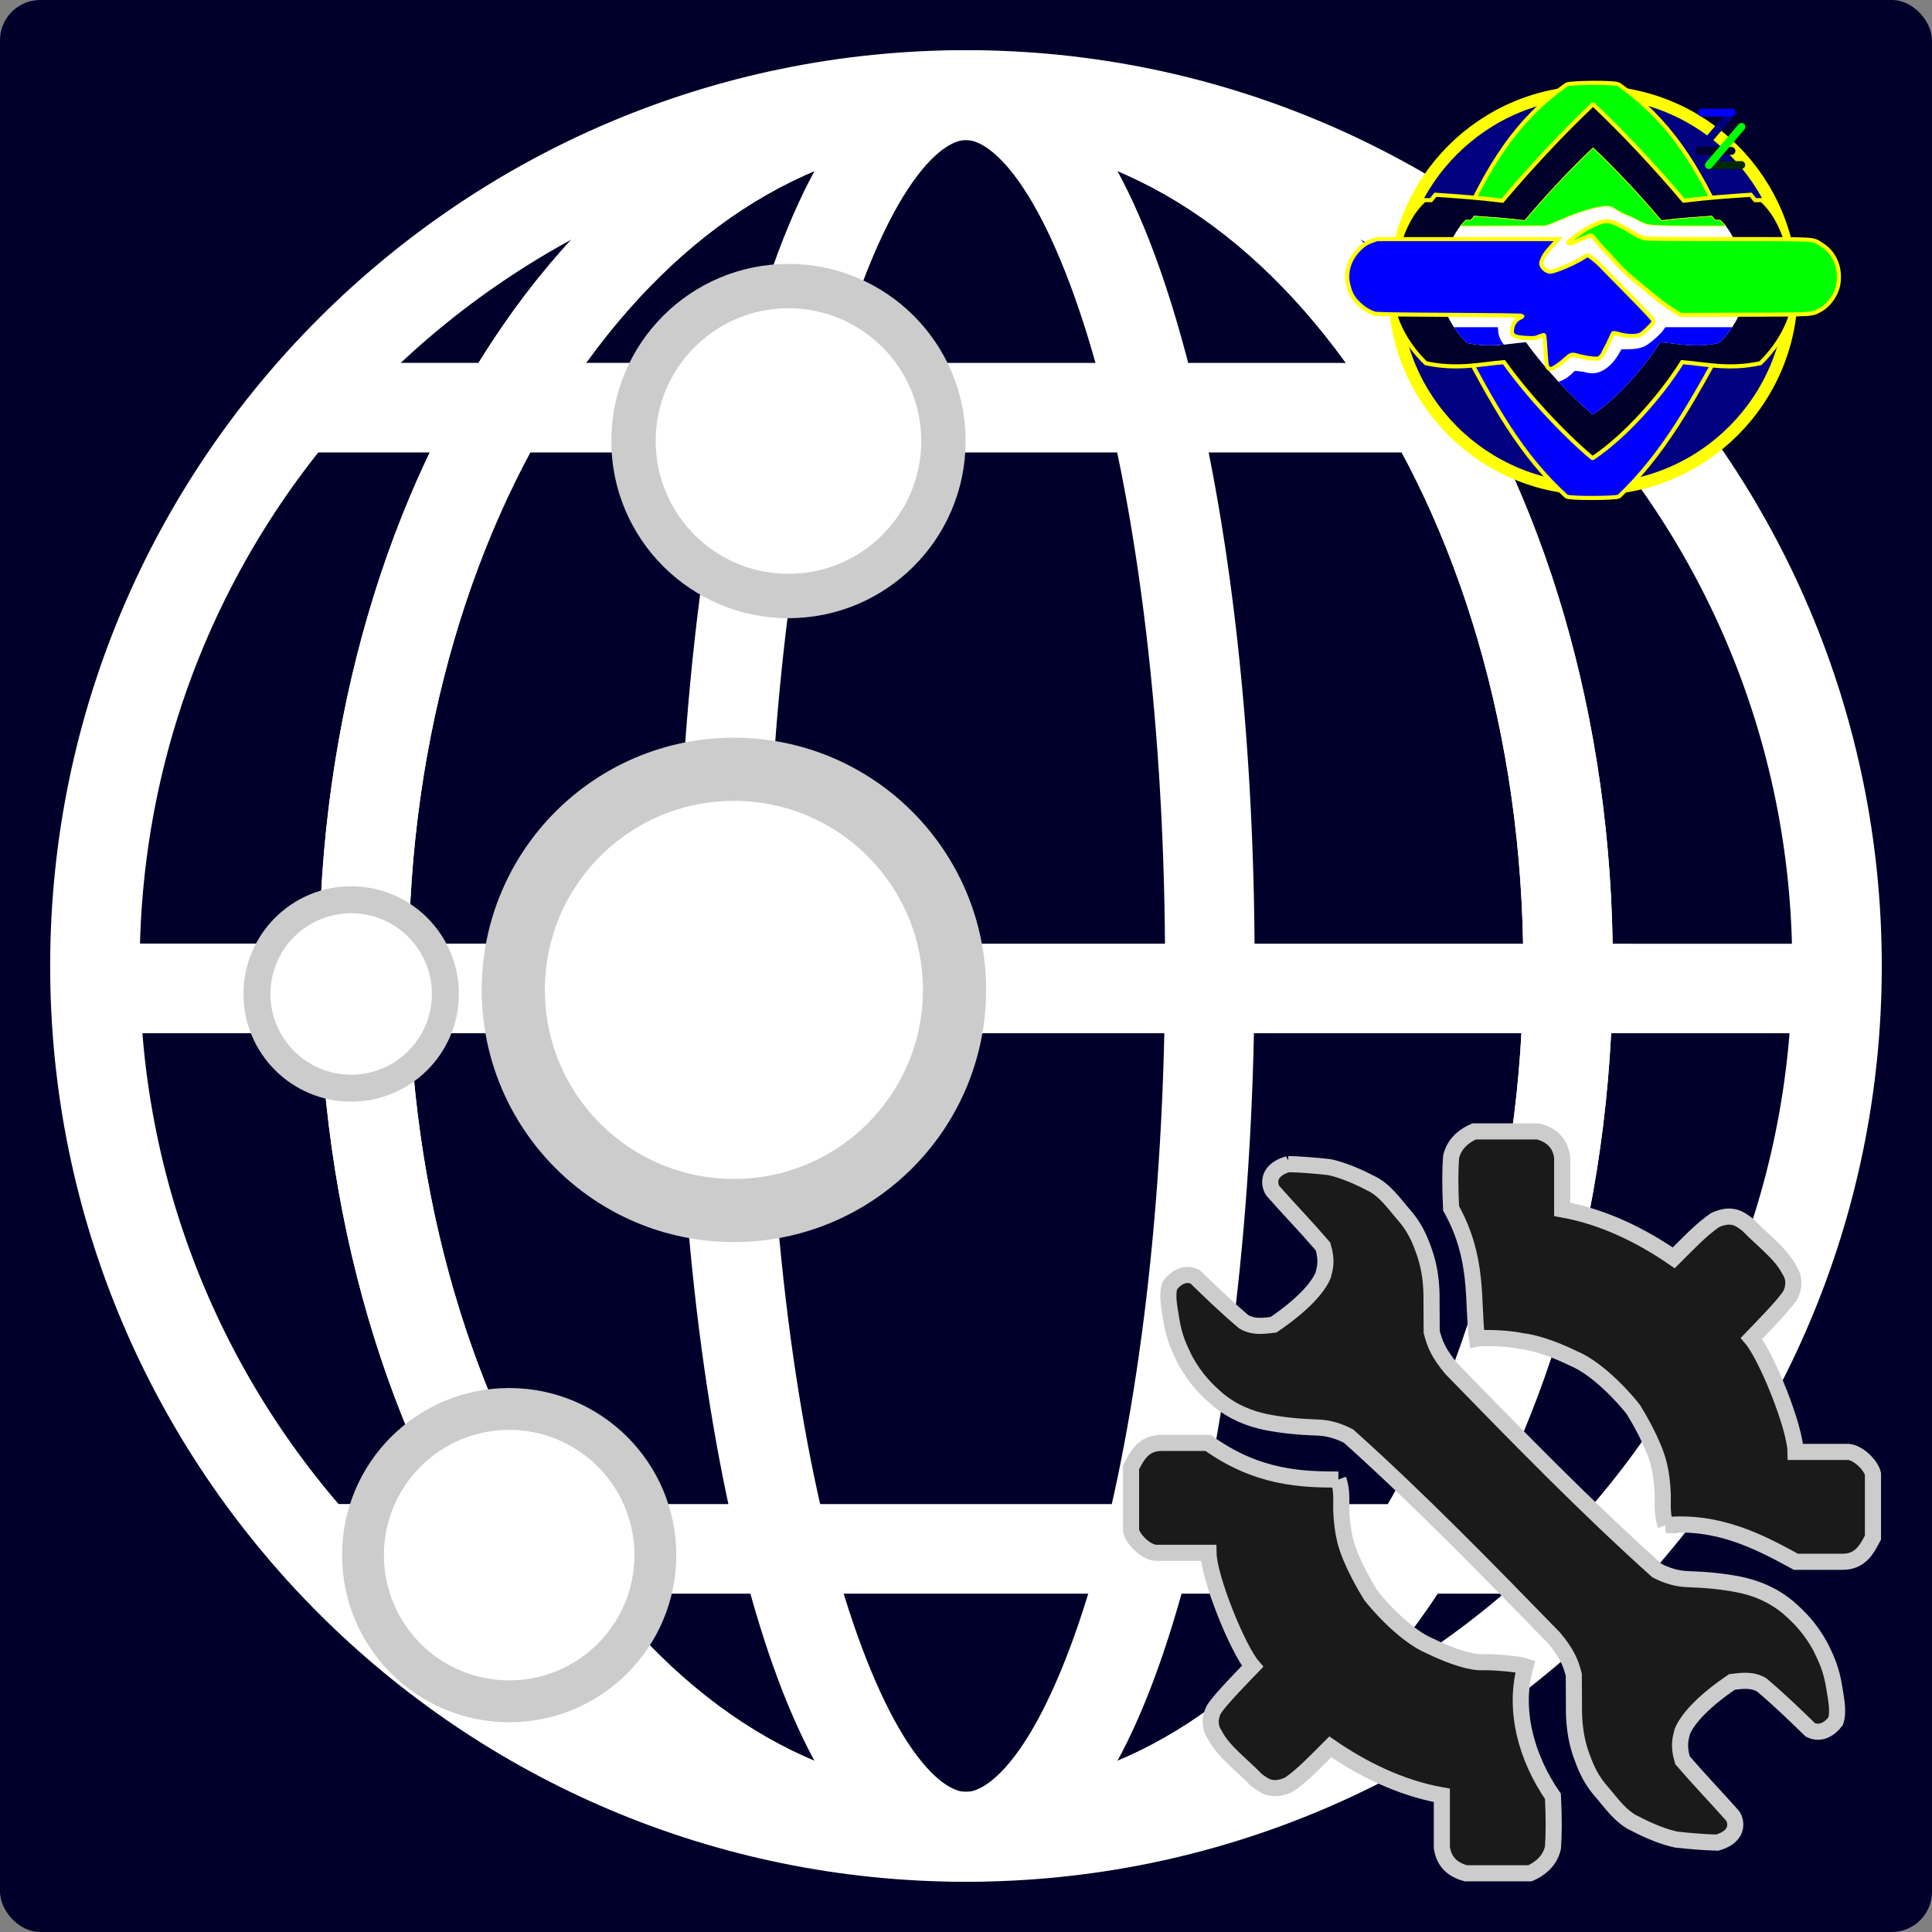
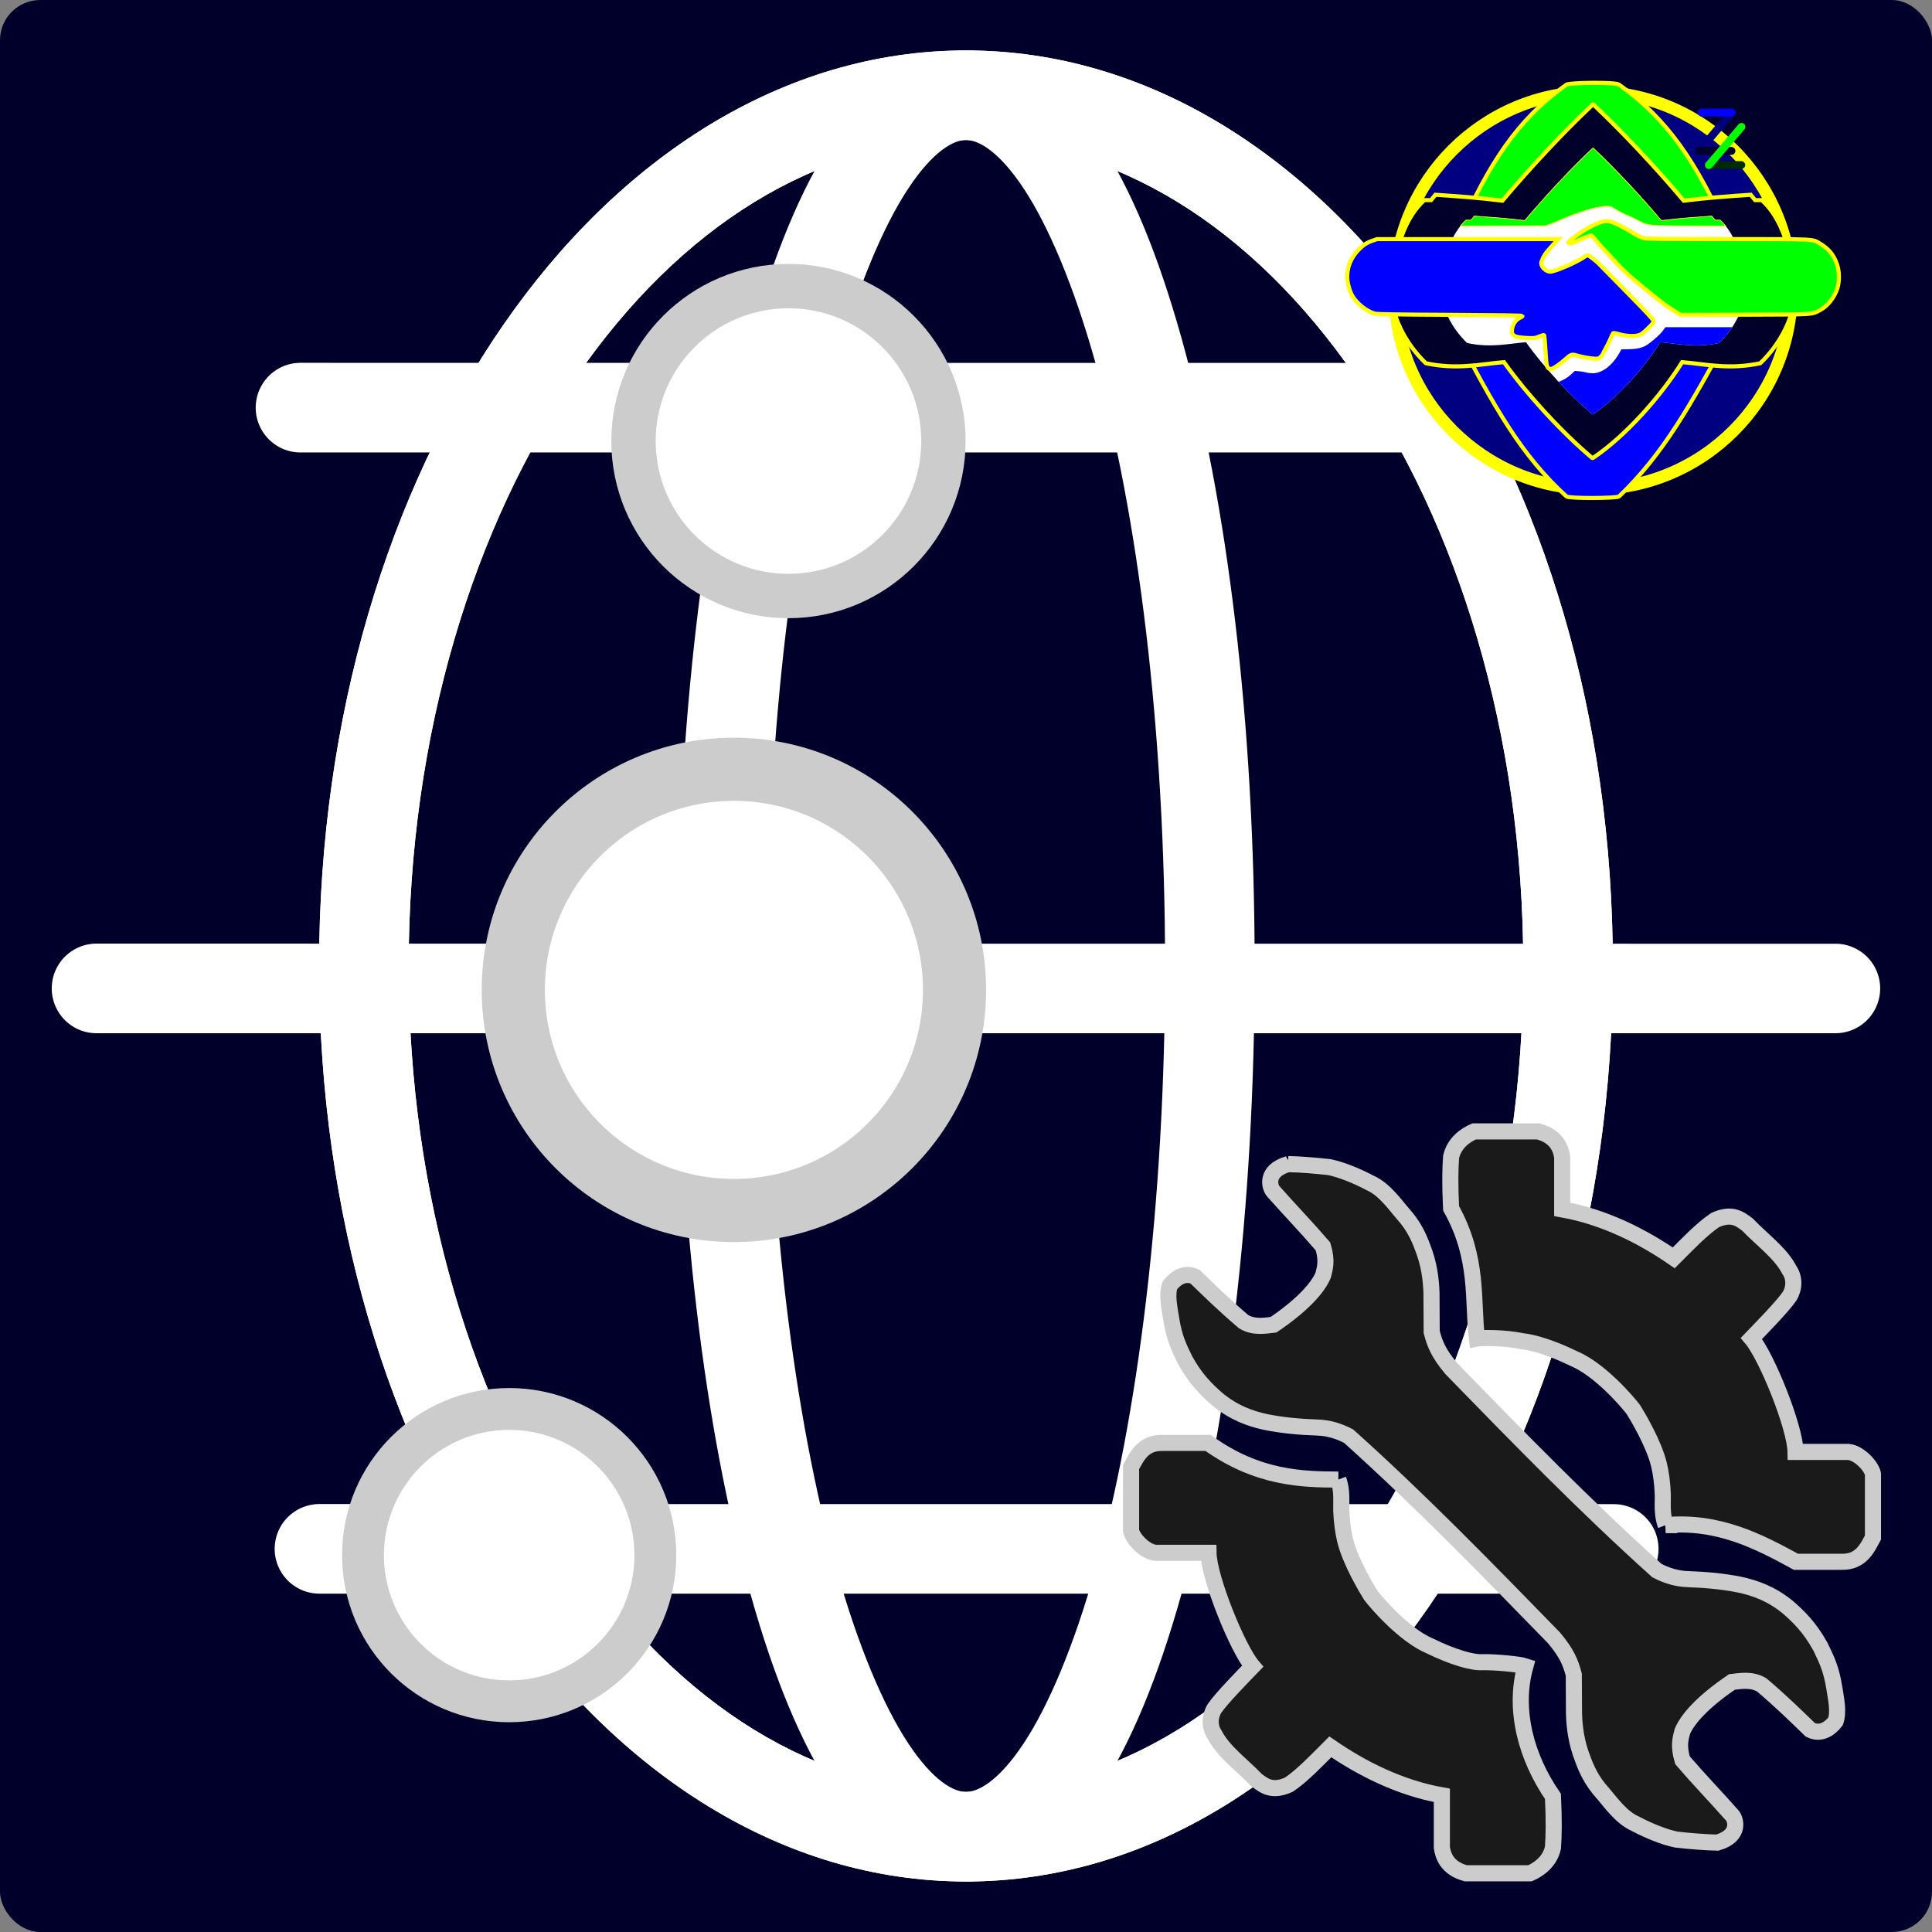
<svg xmlns="http://www.w3.org/2000/svg" width="1200" height="1200" version="1.1" viewBox="0 0 1200 1200">
  <rect x="0" y="0" width="1200" height="1200" fill="#808080" stroke="none" />
  <rect width="1200" height="1200" rx="25" ry="25" fill="#00002b" />
  <circle id="logo-background" cx="600" cy="600" r="600" fill="#00002b" stroke-width="3.78" />
  <g transform="matrix(10.511 0 0 10.511 -234.33 -234.33)" fill="#fff" shape-rendering="auto">
-     <path d="m79.375 25.258c-29.857 0-54.117 24.261-54.117 54.117 1e-6 29.857 24.261 54.117 54.117 54.117s54.117-24.261 54.117-54.117c0-29.857-24.261-54.117-54.117-54.117zm0 5.291c26.997 0 48.826 21.829 48.826 48.826s-21.829 48.826-48.826 48.826-48.826-21.829-48.826-48.826 21.829-48.826 48.826-48.826z" color="#000000" color-rendering="auto" dominant-baseline="auto" image-rendering="auto" solid-color="#000000" stop-color="#000000" style="font-feature-settings:normal;font-variant-alternates:normal;font-variant-caps:normal;font-variant-east-asian:normal;font-variant-ligatures:normal;font-variant-numeric:normal;font-variant-position:normal;font-variation-settings:normal;inline-size:0;isolation:auto;mix-blend-mode:normal;shape-margin:0;shape-padding:0;text-decoration-color:#000000;text-decoration-line:none;text-decoration-style:solid;text-indent:0;text-orientation:mixed;text-transform:none;white-space:normal" />
    <path d="m79.375 25.275c-10.859 0-20.537 6.382-27.334 16.211-6.797 9.829-10.891 23.186-10.891 37.889s4.094 28.06 10.891 37.889c6.797 9.829 16.475 16.211 27.334 16.211s20.537-6.382 27.334-16.211c6.797-9.829 10.891-23.186 10.891-37.889s-4.094-28.06-10.891-37.889c-6.797-9.829-16.475-16.211-27.334-16.211zm0 5.291c8.791 0 16.902 5.136 22.982 13.93 6.08 8.793 9.951 21.165 9.951 34.879s-3.871 26.085-9.951 34.879c-6.08 8.793-14.192 13.93-22.982 13.93s-16.902-5.136-22.982-13.93c-6.08-8.793-9.951-21.165-9.951-34.879s3.871-26.085 9.951-34.879 14.192-13.93 22.982-13.93z" color="#000000" color-rendering="auto" dominant-baseline="auto" image-rendering="auto" solid-color="#000000" stop-color="#000000" style="font-feature-settings:normal;font-variant-alternates:normal;font-variant-caps:normal;font-variant-east-asian:normal;font-variant-ligatures:normal;font-variant-numeric:normal;font-variant-position:normal;font-variation-settings:normal;inline-size:0;isolation:auto;mix-blend-mode:normal;shape-margin:0;shape-padding:0;text-decoration-color:#000000;text-decoration-line:none;text-decoration-style:solid;text-indent:0;text-orientation:mixed;text-transform:none;white-space:normal" />
    <path d="m79.375 25.275c-10.859 0-20.537 6.382-27.334 16.211-6.797 9.829-10.891 23.186-10.891 37.889s4.094 28.06 10.891 37.889c6.797 9.829 16.475 16.211 27.334 16.211s20.537-6.382 27.334-16.211c6.797-9.829 10.891-23.186 10.891-37.889s-4.094-28.06-10.891-37.889c-6.797-9.829-16.475-16.211-27.334-16.211zm0 5.291c8.791 0 16.902 5.136 22.982 13.93 6.08 8.793 9.951 21.165 9.951 34.879s-3.871 26.085-9.951 34.879c-6.08 8.793-14.192 13.93-22.982 13.93s-16.902-5.136-22.982-13.93c-6.08-8.793-9.951-21.165-9.951-34.879s3.871-26.085 9.951-34.879 14.192-13.93 22.982-13.93z" color="#000000" color-rendering="auto" dominant-baseline="auto" image-rendering="auto" solid-color="#000000" stop-color="#000000" style="font-feature-settings:normal;font-variant-alternates:normal;font-variant-caps:normal;font-variant-east-asian:normal;font-variant-ligatures:normal;font-variant-numeric:normal;font-variant-position:normal;font-variation-settings:normal;inline-size:0;isolation:auto;mix-blend-mode:normal;shape-margin:0;shape-padding:0;text-decoration-color:#000000;text-decoration-line:none;text-decoration-style:solid;text-indent:0;text-orientation:mixed;text-transform:none;white-space:normal" />
    <path d="m79.375 25.275c-3.266 0-5.847 2.255-7.816 5.229s-3.571 6.949-4.922 11.773c-2.702 9.648-4.32 22.689-4.32 37.098s1.618 27.45 4.32 37.098c1.351 4.824 2.953 8.8 4.922 11.773 1.969 2.974 4.55 5.229 7.816 5.229s5.847-2.255 7.816-5.229 3.571-6.949 4.922-11.773c2.702-9.648 4.32-22.689 4.32-37.098s-1.618-27.45-4.32-37.098c-1.351-4.824-2.953-8.8-4.922-11.773s-4.55-5.229-7.816-5.229zm0 5.291c0.714 0 1.925 0.626 3.404 2.859s2.981 5.792 4.238 10.279c2.514 8.975 4.123 21.662 4.123 35.67s-1.609 26.695-4.123 35.67c-1.257 4.487-2.759 8.046-4.238 10.279-1.479 2.234-2.691 2.859-3.404 2.859s-1.925-0.626-3.404-2.859c-1.479-2.234-2.981-5.792-4.238-10.279-2.514-8.975-4.123-21.662-4.123-35.67s1.609-26.695 4.123-35.67c1.257-4.487 2.759-8.046 4.238-10.279s2.691-2.859 3.404-2.859z" color="#000000" color-rendering="auto" dominant-baseline="auto" image-rendering="auto" solid-color="#000000" stop-color="#000000" style="font-feature-settings:normal;font-variant-alternates:normal;font-variant-caps:normal;font-variant-east-asian:normal;font-variant-ligatures:normal;font-variant-numeric:normal;font-variant-position:normal;font-variation-settings:normal;inline-size:0;isolation:auto;mix-blend-mode:normal;shape-margin:0;shape-padding:0;text-decoration-color:#000000;text-decoration-line:none;text-decoration-style:solid;text-indent:0;text-orientation:mixed;text-transform:none;white-space:normal" />
    <path d="m27.959 78.053a2.646 2.646 0 0 0-0.271 0.018 2.646 2.646 0 0 0-0.137 0.02 2.646 2.646 0 0 0-0.396 0.1 2.646 2.646 0 0 0-0.129 0.047 2.646 2.646 0 0 0-0.125 0.055 2.646 2.646 0 0 0-0.123 0.059 2.646 2.646 0 0 0-0.236 0.139 2.646 2.646 0 0 0-0.221 0.162 2.646 2.646 0 0 0-0.104 0.09 2.646 2.646 0 0 0-0.281 0.299 2.646 2.646 0 0 0-0.082 0.107 2.646 2.646 0 0 0-0.148 0.23 2.646 2.646 0 0 0-0.125 0.244 2.646 2.646 0 0 0-0.053 0.125 2.646 2.646 0 0 0-0.117 0.393 2.646 2.646 0 0 0-0.025 0.135 2.646 2.646 0 0 0-0.018 0.137 2.646 2.646 0 0 0-0.012 0.135 2.646 2.646 0 0 0-0.004 0.137 2.646 2.646 0 0 0 2e-3 0.137 2.646 2.646 0 0 0 0.164 0.803 2.646 2.646 0 0 0 0.051 0.127 2.646 2.646 0 0 0 0.057 0.123 2.646 2.646 0 0 0 0.064 0.121 2.646 2.646 0 0 0 0.07 0.117 2.646 2.646 0 0 0 0.244 0.33 2.646 2.646 0 0 0 0.092 0.1 2.646 2.646 0 0 0 0.201 0.186 2.646 2.646 0 0 0 0.699 0.424 2.646 2.646 0 0 0 0.391 0.125 2.646 2.646 0 0 0 0.27 0.049 2.646 2.646 0 0 0 0.137 0.014 2.646 2.646 0 0 0 0.166 0.008h102.83a2.646 2.646 0 0 0 0.137-0.006 2.646 2.646 0 0 0 0.135-0.012 2.646 2.646 0 0 0 0.533-0.119 2.646 2.646 0 0 0 0.254-0.102 2.646 2.646 0 0 0 0.123-0.061 2.646 2.646 0 0 0 0.121-0.064 2.646 2.646 0 0 0 0.115-0.072 2.646 2.646 0 0 0 0.113-0.08 2.646 2.646 0 0 0 0.107-0.082 2.646 2.646 0 0 0 0.467-0.498 2.646 2.646 0 0 0 0.41-0.859 2.646 2.646 0 0 0 0.033-0.133 2.646 2.646 0 0 0 0.025-0.135 2.646 2.646 0 0 0 0.029-0.271 2.646 2.646 0 0 0 2e-3 -0.273 2.646 2.646 0 0 0-0.027-0.271 2.646 2.646 0 0 0-0.092-0.4 2.646 2.646 0 0 0-0.045-0.129 2.646 2.646 0 0 0-0.242-0.49 2.646 2.646 0 0 0-0.074-0.113 2.646 2.646 0 0 0-0.082-0.109 2.646 2.646 0 0 0-0.088-0.105 2.646 2.646 0 0 0-0.092-0.1 2.646 2.646 0 0 0-0.098-0.096 2.646 2.646 0 0 0-0.557-0.396 2.646 2.646 0 0 0-0.637-0.242 2.646 2.646 0 0 0-0.135-0.027 2.646 2.646 0 0 0-0.406-0.043 2.646 2.646 0 0 0-0.031 0z" color="#000000" color-rendering="auto" dominant-baseline="auto" image-rendering="auto" solid-color="#000000" stop-color="#000000" style="font-feature-settings:normal;font-variant-alternates:normal;font-variant-caps:normal;font-variant-east-asian:normal;font-variant-ligatures:normal;font-variant-numeric:normal;font-variant-position:normal;font-variation-settings:normal;inline-size:0;isolation:auto;mix-blend-mode:normal;shape-margin:0;shape-padding:0;text-decoration-color:#000000;text-decoration-line:none;text-decoration-style:solid;text-indent:0;text-orientation:mixed;text-transform:none;white-space:normal" />
    <path d="m41.133 111.17a2.646 2.646 0 0 0-0.273 0.018 2.646 2.646 0 0 0-0.135 0.021 2.646 2.646 0 0 0-0.396 0.1 2.646 2.646 0 0 0-0.129 0.047 2.646 2.646 0 0 0-0.127 0.053 2.646 2.646 0 0 0-0.123 0.061 2.646 2.646 0 0 0-0.234 0.139 2.646 2.646 0 0 0-0.221 0.162 2.646 2.646 0 0 0-0.104 0.09 2.646 2.646 0 0 0-0.281 0.297 2.646 2.646 0 0 0-0.084 0.109 2.646 2.646 0 0 0-0.148 0.23 2.646 2.646 0 0 0-0.123 0.242 2.646 2.646 0 0 0-0.053 0.127 2.646 2.646 0 0 0-0.117 0.393 2.646 2.646 0 0 0-0.025 0.135 2.646 2.646 0 0 0-0.018 0.135 2.646 2.646 0 0 0-0.012 0.137 2.646 2.646 0 0 0-0.006 0.137 2.646 2.646 0 0 0 0.004 0.137 2.646 2.646 0 0 0 0.162 0.801 2.646 2.646 0 0 0 0.053 0.127 2.646 2.646 0 0 0 0.057 0.125 2.646 2.646 0 0 0 0.064 0.121 2.646 2.646 0 0 0 0.068 0.117 2.646 2.646 0 0 0 0.246 0.328 2.646 2.646 0 0 0 0.092 0.102 2.646 2.646 0 0 0 0.201 0.186 2.646 2.646 0 0 0 0.699 0.422 2.646 2.646 0 0 0 0.391 0.125 2.646 2.646 0 0 0 0.27 0.049 2.646 2.646 0 0 0 0.135 0.016 2.646 2.646 0 0 0 0.137 6e-3 2.646 2.646 0 0 0 0.031 2e-3h76.559a2.646 2.646 0 0 0 0.137-6e-3 2.646 2.646 0 0 0 0.137-0.014 2.646 2.646 0 0 0 0.531-0.119 2.646 2.646 0 0 0 0.256-0.1 2.646 2.646 0 0 0 0.123-0.061 2.646 2.646 0 0 0 0.119-0.066 2.646 2.646 0 0 0 0.115-0.072 2.646 2.646 0 0 0 0.113-0.078 2.646 2.646 0 0 0 0.107-0.084 2.646 2.646 0 0 0 0.467-0.496 2.646 2.646 0 0 0 0.41-0.859 2.646 2.646 0 0 0 0.033-0.133 2.646 2.646 0 0 0 0.025-0.135 2.646 2.646 0 0 0 0.029-0.271 2.646 2.646 0 0 0 2e-3 -0.273 2.646 2.646 0 0 0-0.027-0.271 2.646 2.646 0 0 0-0.092-0.4 2.646 2.646 0 0 0-0.043-0.129 2.646 2.646 0 0 0-0.242-0.49 2.646 2.646 0 0 0-0.076-0.113 2.646 2.646 0 0 0-0.082-0.109 2.646 2.646 0 0 0-0.088-0.105 2.646 2.646 0 0 0-0.092-0.102 2.646 2.646 0 0 0-0.098-0.096 2.646 2.646 0 0 0-0.555-0.396 2.646 2.646 0 0 0-0.639-0.24 2.646 2.646 0 0 0-0.135-0.029 2.646 2.646 0 0 0-0.438-0.043z" color="#000000" color-rendering="auto" dominant-baseline="auto" image-rendering="auto" solid-color="#000000" stop-color="#000000" style="font-feature-settings:normal;font-variant-alternates:normal;font-variant-caps:normal;font-variant-east-asian:normal;font-variant-ligatures:normal;font-variant-numeric:normal;font-variant-position:normal;font-variation-settings:normal;inline-size:0;isolation:auto;mix-blend-mode:normal;shape-margin:0;shape-padding:0;text-decoration-color:#000000;text-decoration-line:none;text-decoration-style:solid;text-indent:0;text-orientation:mixed;text-transform:none;white-space:normal" />
    <path d="m40.012 43.734a2.646 2.646 0 0 0-0.271 0.018 2.646 2.646 0 0 0-0.137 0.02 2.646 2.646 0 0 0-0.396 0.1 2.646 2.646 0 0 0-0.129 0.047 2.646 2.646 0 0 0-0.125 0.055 2.646 2.646 0 0 0-0.123 0.059 2.646 2.646 0 0 0-0.236 0.139 2.646 2.646 0 0 0-0.221 0.162 2.646 2.646 0 0 0-0.104 0.09 2.646 2.646 0 0 0-0.281 0.299 2.646 2.646 0 0 0-0.082 0.107 2.646 2.646 0 0 0-0.148 0.23 2.646 2.646 0 0 0-0.125 0.244 2.646 2.646 0 0 0-0.053 0.125 2.646 2.646 0 0 0-0.117 0.393 2.646 2.646 0 0 0-0.025 0.135 2.646 2.646 0 0 0-0.018 0.137 2.646 2.646 0 0 0-0.012 0.135 2.646 2.646 0 0 0-0.004 0.137 2.646 2.646 0 0 0 2e-3 0.137 2.646 2.646 0 0 0 0.164 0.803 2.646 2.646 0 0 0 0.051 0.127 2.646 2.646 0 0 0 0.057 0.123 2.646 2.646 0 0 0 0.064 0.121 2.646 2.646 0 0 0 0.07 0.117 2.646 2.646 0 0 0 0.244 0.328 2.646 2.646 0 0 0 0.092 0.102 2.646 2.646 0 0 0 0.201 0.186 2.646 2.646 0 0 0 0.699 0.424 2.646 2.646 0 0 0 0.391 0.125 2.646 2.646 0 0 0 0.27 0.049 2.646 2.646 0 0 0 0.137 0.014 2.646 2.646 0 0 0 0.166 0.008h78.801a2.646 2.646 0 0 0 0.137-0.006 2.646 2.646 0 0 0 0.135-0.012 2.646 2.646 0 0 0 0.533-0.121 2.646 2.646 0 0 0 0.254-0.1 2.646 2.646 0 0 0 0.123-0.061 2.646 2.646 0 0 0 0.121-0.064 2.646 2.646 0 0 0 0.115-0.074 2.646 2.646 0 0 0 0.111-0.078 2.646 2.646 0 0 0 0.109-0.082 2.646 2.646 0 0 0 0.467-0.498 2.646 2.646 0 0 0 0.41-0.859 2.646 2.646 0 0 0 0.033-0.133 2.646 2.646 0 0 0 0.025-0.135 2.646 2.646 0 0 0 0.029-0.271 2.646 2.646 0 0 0 2e-3 -0.273 2.646 2.646 0 0 0-0.027-0.271 2.646 2.646 0 0 0-0.092-0.4 2.646 2.646 0 0 0-0.045-0.129 2.646 2.646 0 0 0-0.242-0.49 2.646 2.646 0 0 0-0.076-0.113 2.646 2.646 0 0 0-0.082-0.109 2.646 2.646 0 0 0-0.086-0.105 2.646 2.646 0 0 0-0.094-0.1 2.646 2.646 0 0 0-0.098-0.096 2.646 2.646 0 0 0-0.555-0.396 2.646 2.646 0 0 0-0.637-0.242 2.646 2.646 0 0 0-0.135-0.027 2.646 2.646 0 0 0-0.408-0.043 2.646 2.646 0 0 0-0.029 0z" color="#000000" color-rendering="auto" dominant-baseline="auto" image-rendering="auto" solid-color="#000000" stop-color="#000000" style="font-feature-settings:normal;font-variant-alternates:normal;font-variant-caps:normal;font-variant-east-asian:normal;font-variant-ligatures:normal;font-variant-numeric:normal;font-variant-position:normal;font-variation-settings:normal;inline-size:0;isolation:auto;mix-blend-mode:normal;shape-margin:0;shape-padding:0;text-decoration-color:#000000;text-decoration-line:none;text-decoration-style:solid;text-indent:0;text-orientation:mixed;text-transform:none;white-space:normal" />
  </g>
  <g transform="matrix(.931 0 0 .931 335.32 450.42)">
    <g stroke="#ff0">
      <circle cx="702.65" cy="-290.06" r="132.49" fill="#000080" stroke-linecap="round" stroke-linejoin="round" stroke-width="8.2" />
      <g stroke-width="2.733">
        <path d="m684.88-427.33c-32.531 23.069-51.626 52.435-72.014 98.612h179.57c-20.382-46.171-39.937-75.54-72.461-98.612-2.384-1.864-33.178-1.361-35.09 0z" fill="#0f0" stroke-linecap="round" stroke-linejoin="round" />
        <path d="m610.11-263.34c26.757 51.619 44.915 83.613 74.776 110.73 1.431 1.46 33.731 1.298 35.09 0 28.914-27.623 47.415-59.929 74.662-110.73z" fill="#00f" />
        <path d="m701.47-413.18c-18.518 17.533-40.196 40.573-59.316 63.266-16.117-2.027-30.324-2.946-44.693-3.957l-2.908 3.579h-4.515c-13.408 12.24-19.608 33.081-22.235 58.187-0.352 18.761 9.574 37.417 23.25 50.627 20.968 4.498 36.135 0.613 52.154-0.717 15.393 21.733 39.4 47.607 58.708 63.788 0.248 0.226 0.587 0.233 0.873 0 21.727-14.64 45.321-41.347 59.3-63.788 16.02 1.33 31.186 5.215 52.154 0.717 13.676-13.21 23.601-31.865 23.249-50.627-2.627-25.106-8.826-45.948-22.234-58.187h-4.515l-2.908-3.579c-14.369 1.012-28.577 1.931-44.693 3.957-19.128-22.704-40.817-45.731-59.34-63.266-1.313-1.31-1.105-1.159-2.332 0z" fill="#00002b" />
      </g>
    </g>
    <path d="m701.77-384.32c-13.95 13.208-30.282 30.565-44.685 47.661-12.141-1.527-22.844-2.219-33.669-2.981l-2.191 2.696h-3.401c-10.101 9.221-14.772 24.922-16.751 43.835-0.265 14.134 7.213 28.188 17.515 38.139 15.796 3.389 27.222 0.462 39.29-0.54 11.596 16.373 29.682 35.865 44.227 48.054 0.187 0.17 0.442 0.176 0.657 0 16.368-11.029 34.143-31.148 44.673-48.054 12.068 1.002 23.494 3.929 39.29 0.54 10.303-9.951 17.78-24.006 17.515-38.139-1.979-18.913-6.649-34.614-16.75-43.835h-3.401l-2.191-2.696c-10.824 0.762-21.528 1.454-33.669 2.981-14.41-17.104-30.749-34.451-44.703-47.661-0.989-0.987-0.832-0.873-1.757 0z" fill="#fff" />
    <g fill="#00f">
      <path d="m750.91-265.51-1.615 2.248c-2.06 2.867-8.985 8.843-11.961 10.322-2.942 1.462-6.272 2.079-11.539 2.142l-4.223 0.051-1.447 2.564c-4.655 8.251-11.546 13.449-17.774 13.408-1.635-0.01-3.551-0.242-4.258-0.515-0.707-0.272-2.706-0.627-4.443-0.788l-3.156-0.294-2.702 2.503c-2.276 2.108-5.186 3.784-8.116 4.797 7.548 8.123 15.396 15.73 22.423 21.618 0.187 0.17 0.442 0.176 0.657 0 16.368-11.029 34.142-31.149 44.673-48.054 12.068 1.002 23.494 3.929 39.29 0.54 3.256-3.145 6.221-6.703 8.755-10.542z" stroke-width=".457" />
-       <path d="m609.83-265.51c2.533 3.839 5.499 7.397 8.755 10.542 9.416 2.02 17.222 1.741 24.594 1.018-2.074-2.272-3.616-5.684-3.846-8.855l-0.196-2.704z" stroke-width=".457" />
      <path d="m558.53-324.27-2.842 0.976c-4.194 1.44-6.484 2.948-9.765 6.432-4.868 5.17-7.285 11.114-7.285 17.915 0 3.49 1.558 9.293 3.326 12.388 2.957 5.178 9.549 10.444 14.985 11.973 1.547 0.435 13.646 0.634 50.245 0.824 31.672 0.165 48.258 0.409 48.359 0.711 0.084 0.253-0.516 0.745-1.333 1.094-2.974 1.269-5.068 4.121-5.627 7.664-0.683 4.328 1.244 5.531 9.522 5.94 5.308 0.263 5.742 0.216 8.509-0.915 1.604-0.656 3.069-1.098 3.257-0.981 0.346 0.214 0.633 3.371 1.293 14.24 0.269 4.426 0.571 6.323 1.148 7.202 0.528 0.806 1.188 1.193 2.029 1.191 1.491-3e-3 5.791-2.877 10.168-6.797 3.404-3.047 3.951-3.202 7.572-2.146 3.549 1.035 9.684 2.086 12.182 2.086 1.962 0 2.467-0.198 3.608-1.42 0.73-0.781 1.326-1.586 1.326-1.789 0-0.203 0.811-1.776 1.802-3.496 0.991-1.72 2.453-4.67 3.247-6.556 0.795-1.886 1.605-3.6 1.8-3.809 0.196-0.208 1.869 0.071 3.717 0.622 4.313 1.284 9.607 1.656 12.776 0.896 2.106-0.505 2.981-1.112 6.488-4.492 3.394-3.272 4.032-4.11 3.918-5.151-0.103-0.937-4.351-5.524-17.285-18.662-9.432-9.581-17.879-18.191-18.773-19.134-2.081-2.196-7.131-6.059-7.921-6.059-0.334 0-1.409 0.573-2.39 1.273-4.684 3.343-19.397 9.702-22.449 9.702-2.842 0-6.086-3.043-6.085-5.709 2.3e-4 -0.507 0.593-2.174 1.317-3.704 1.161-2.454 2.791-4.488 8.586-10.708l1.492-1.6h-60.458z" stroke="#ff0" stroke-width="2.733" />
    </g>
    <path d="m712.07-336.29c-3.161-0.11-6.445 1.312-12.606 4.468-3.661 1.875-13.599 9.169-13.405 9.839 0.301 1.033 2.491 0.697 5.542-0.85 4.288-2.175 9.292-4.083 9.997-3.813 0.314 0.12 1.782 1.733 3.262 3.584 1.48 1.851 3.631 4.293 4.78 5.428 1.149 1.134 3.266 3.398 4.704 5.03 6.954 7.896 12.199 12.848 21.794 20.574 2.342 1.886 5.875 4.778 7.851 6.427 4.129 3.446 8.253 6.397 13.471 9.635l3.658 2.271 42.757-0.156c47.31-0.173 44.361 0.012 50.342-3.154 4.893-2.59 9.563-8.539 11.435-14.566 1.439-4.632 1.338-11.081-0.246-15.777-2.068-6.128-5.402-10.305-10.871-13.618-5.875-3.559-1.056-3.299-61.634-3.33-41.025-0.021-54.655-0.163-56.106-0.582-2.717-0.786-4.985-1.879-8.143-3.925-1.509-0.978-5.168-3.02-8.13-4.538-3.606-1.847-5.991-2.861-8.449-2.947z" fill="#0f0" stroke="#ff0" stroke-width="2.733" />
    <path d="m702.62-385.02c-0.2 0.014-0.392 0.261-0.854 0.697-13.95 13.208-30.282 30.565-44.685 47.661-12.141-1.527-22.844-2.219-33.669-2.981l-2.191 2.696h-3.401c-1.292 1.18-2.482 2.482-3.602 3.868 2.24-4e-3 3.638-3e-3 5.957-8e-3l50.895-0.121 2.951-1.072c1.623-0.589 5.318-2.109 8.211-3.378 10.901-4.782 23.342-8.494 28.619-8.539 3.263-0.028 3.906 0.11 5.487 1.173 2.483 1.669 7.503 4.35 8.879 4.742 0.629 0.179 3.304 1.409 5.945 2.733 9.588 4.806 3.696 4.345 57.047 4.471 1.122 3e-3 1.776-3e-3 2.879-2e-3 -1.12-1.386-2.309-2.689-3.602-3.869h-3.401l-2.191-2.696c-10.824 0.762-21.528 1.454-33.669 2.981-14.41-17.104-30.749-34.451-44.703-47.661-0.495-0.493-0.702-0.711-0.902-0.697z" fill="#0f0" stroke="#ff0" stroke-width=".457" />
    <g transform="matrix(.181 0 0 .181 758.79 -419.93)">
      <g transform="translate(-17.747,-26.062)" fill="none" opacity=".99">
        <g shape-rendering="auto">
          <path d="m227.96 77.349c-6.085-5.2-15.343-4.068-20.327 1.773l-120.08 140.74c-4.983 5.84-4.649 15.167 1.437 20.367 6.085 5.2 15.344 4.07 20.327-1.77l120.08-140.74c4.983-5.84 4.648-15.17-1.437-20.37z" color="#000000" color-rendering="auto" dominant-baseline="auto" fill="#000080" image-rendering="auto" solid-color="#000000" stop-color="#000000" style="font-feature-settings:normal;font-variant-alternates:normal;font-variant-caps:normal;font-variant-east-asian:normal;font-variant-ligatures:normal;font-variant-numeric:normal;font-variant-position:normal;font-variation-settings:normal;inline-size:0;isolation:auto;mix-blend-mode:normal;shape-margin:0;shape-padding:0;text-decoration-color:#000000;text-decoration-line:none;text-decoration-style:solid;text-indent:0;text-orientation:mixed;text-transform:none;white-space:normal" />
          <path d="m107.75 73.592c-7.902 0-14.553 6.651-14.553 14.553 0 7.902 6.651 14.551 14.553 14.551h110.64c7.902 0 14.551-6.649 14.551-14.551s-6.649-14.553-14.551-14.553z" color="#000000" color-rendering="auto" dominant-baseline="auto" fill="#00f" image-rendering="auto" solid-color="#000000" stop-color="#000000" style="font-feature-settings:normal;font-variant-alternates:normal;font-variant-caps:normal;font-variant-east-asian:normal;font-variant-ligatures:normal;font-variant-numeric:normal;font-variant-position:normal;font-variation-settings:normal;inline-size:0;isolation:auto;mix-blend-mode:normal;shape-margin:0;shape-padding:0;text-decoration-color:#000000;text-decoration-line:none;text-decoration-style:solid;text-indent:0;text-orientation:mixed;text-transform:none;white-space:normal" />
          <path d="m98.892 214.8c-8.045 0-14.815 6.649-14.815 14.551 0 7.902 6.77 14.553 14.815 14.553h118.54c8.045 0 14.815-6.651 14.815-14.553 0-7.902-6.77-14.551-14.815-14.551z" color="#000000" color-rendering="auto" dominant-baseline="auto" fill="#00002b" image-rendering="auto" solid-color="#000000" stop-color="#000000" style="font-feature-settings:normal;font-variant-alternates:normal;font-variant-caps:normal;font-variant-east-asian:normal;font-variant-ligatures:normal;font-variant-numeric:normal;font-variant-position:normal;font-variation-settings:normal;inline-size:0;isolation:auto;mix-blend-mode:normal;shape-margin:0;shape-padding:0;text-decoration-color:#000000;text-decoration-line:none;text-decoration-style:solid;text-indent:0;text-orientation:mixed;text-transform:none;white-space:normal" />
        </g>
      </g>
      <path d="m117.98 240.87c-8.349 0-15.376 6.651-15.376 14.553 0 7.902 7.027 14.551 15.376 14.551h117.42c8.349 0 15.376-6.649 15.376-14.551 0-7.902-7.027-14.553-15.376-14.553z" color="#000000" color-rendering="auto" dominant-baseline="auto" fill="#002b00" image-rendering="auto" opacity=".99" shape-rendering="auto" solid-color="#000000" stop-color="#000000" style="font-feature-settings:normal;font-variant-alternates:normal;font-variant-caps:normal;font-variant-east-asian:normal;font-variant-ligatures:normal;font-variant-numeric:normal;font-variant-position:normal;font-variation-settings:normal;inline-size:0;isolation:auto;mix-blend-mode:normal;shape-margin:0;shape-padding:0;text-decoration-color:#000000;text-decoration-line:none;text-decoration-style:solid;text-indent:0;text-orientation:mixed;text-transform:none;white-space:normal" />
      <path d="m246.28 103.71c-6.085-5.2-15.343-4.068-20.327 1.773l-120.08 140.74c-4.983 5.84-4.649 15.167 1.437 20.367 6.085 5.2 15.344 4.07 20.327-1.77l120.08-140.74c4.983-5.84 4.648-15.17-1.437-20.37z" color="#000000" color-rendering="auto" dominant-baseline="auto" fill="#0f0" image-rendering="auto" opacity=".99" shape-rendering="auto" solid-color="#000000" stop-color="#000000" style="font-feature-settings:normal;font-variant-alternates:normal;font-variant-caps:normal;font-variant-east-asian:normal;font-variant-ligatures:normal;font-variant-numeric:normal;font-variant-position:normal;font-variation-settings:normal;inline-size:0;isolation:auto;mix-blend-mode:normal;shape-margin:0;shape-padding:0;text-decoration-color:#000000;text-decoration-line:none;text-decoration-style:solid;text-indent:0;text-orientation:mixed;text-transform:none;white-space:normal" />
    </g>
  </g>
  <g fill="#fff" stroke="#ccc" stroke-linecap="round" stroke-linejoin="round">
    <circle cx="455.84" cy="614.84" r="137.03" stroke-width="39.221" />
    <circle cx="489.73" cy="273.94" r="96.254" stroke-width="27.551" />
    <circle cx="316.26" cy="965.92" r="90.793" stroke-width="25.988" />
-     <circle cx="218.11" cy="617.37" r="58.512" stroke-width="16.748" />
  </g>
  <g id="logo-foreground" transform="matrix(.384 0 0 .384 702.53 702.74)" fill="#1a1a1a" stroke="#ccc" stroke-width="26.049">
    <path d="m335.31 563.14c-57.818-0.193-130.33-1.588-210.73-59.272h-74.38c-30.51-0.492-40.849 21.644-50.2 39.268v103c2.753 12.763 22.689 34.121 39.86 35.484h85.366c0.611 40.48 47.1 155.21 71.336 183.61-13.87 14.409-50.23 51.303-61.665 68.153-7.742 12.606-8.652 29.474 0.411 42.589 13.981 27.265 44.462 48.969 67.494 73.183 12.417 9.343 25.236 19.769 52.491 7.484 21.987-14.86 44.509-38.721 66.946-61.158 50.375 34.663 111.84 66.158 180.45 78.421v84.642c1.837 11.851 7.603 33.147 38.812 41.459h103.62c12.729-5.428 32.124-17.772 37.271-41.459 1.418-18.949 1.845-44.962 0-82.948-43.261-62.795-64.39-139.98-44.58-210.56-8.963-3.061-48.645-6.974-69.773-6.508-16.375 1.026-48.132-8.398-83.891-25.842-42.422-17.672-87.395-70.387-96.581-82.552-6.113-9.819-33.207-54.749-41.458-89.294-3.133-12.979-5.48-29.379-6.149-48.569-0.401-11.497 2.058-31.581-4.657-49.131z" />
    <path d="m864.69 636.86c85.176-7.618 150.54 26.348 210.73 59.272h74.38c30.51 0.492 40.849-21.644 50.2-39.268v-103c-2.753-12.763-22.689-34.121-39.86-35.484h-85.366c-0.611-40.48-47.1-155.21-71.336-183.61 13.87-14.409 50.23-51.303 61.665-68.153 7.742-12.606 8.652-29.474-0.411-42.589-13.981-27.265-44.462-48.969-67.494-73.183-12.417-9.343-25.236-19.769-52.491-7.484-21.987 14.86-44.509 38.721-66.946 61.158-50.375-34.663-111.84-66.158-180.45-78.421v-84.642c-1.837-11.851-7.603-33.147-38.812-41.459h-103.62c-12.73 5.428-32.124 17.772-37.271 41.459-1.418 18.949-1.845 44.962 0 82.948 45.439 81.374 34.213 149.55 41.828 210.56 5.544-1.156 43.454-1.874 72.909 4.304 17.946 1.889 47.749 10.602 83.508 28.046 42.422 17.672 87.395 70.387 96.581 82.552 6.113 9.819 33.207 54.749 41.458 89.294 3.133 12.979 5.48 29.379 6.149 48.569 0.401 11.497-2.058 31.581 4.657 49.131z" />
    <path d="m254.06 52.82c-39.26 11.416-29.01 39.225-23.857 44.271 27.327 30.887 52.762 57.004 80.23 88.955 7.293 24.313 2.733 36.194 0.27 46.523-8.612 20.909-34.856 49.386-80.293 80.117-13.495 1.435-31.646 5.131-48.303-4.91-31.305-26.505-55.943-50.823-78.521-72.648-16.391-8.025-31.381 1.524-40.838 13.973-5.245 15.94-0.823 35.191 2.096 53.928 5.097 32.462 13.508 47.887 22.564 66.9 17.41 31.425 35.118 48.334 52.271 63.385 25.823 21.303 52.173 31.252 78.725 36.85 26.142 5.243 53.933 7.833 82.725 8.811 18.568 0.495 35.155 5.873 50.676 13.879 115.93 104.09 223.64 214.83 332.23 326.29 21.188 25.445 26.853 39.865 32.076 59.707l0.312 62.137c0.651 24.385 4.294 48.769 13.807 73.154 6.614 18.392 15.318 36.714 31.459 54.781 14.395 16.46 30.561 40.542 54.129 51.01 21.425 11.384 47.195 21.809 66.17 25.547 21.292 2.401 47.445 4.528 66.303 4.896 39.26-11.416 29.01-39.225 23.857-44.272-27.328-30.887-52.762-57.006-80.23-88.957-7.293-24.313-2.733-36.192-0.27-46.521 8.612-20.909 34.856-49.388 80.293-80.119 13.495-1.435 31.648-5.129 48.305 4.912 31.306 26.505 55.944 50.821 78.522 72.646 16.391 8.025 31.379-1.522 40.836-13.971 5.245-15.94 0.825-35.191-2.094-53.928-5.097-32.462-13.51-47.887-22.566-66.9-17.41-31.425-35.118-48.334-52.272-63.385-25.823-21.303-52.173-31.252-78.725-36.85-26.142-5.243-53.931-7.835-82.723-8.812-18.568-0.495-35.157-5.871-50.678-13.877-115.93-104.09-223.64-214.83-332.23-326.29-21.188-25.445-26.853-39.867-32.076-59.709l-0.312-62.135c-0.651-24.385-4.292-48.771-13.805-73.156-6.614-18.392-15.32-36.712-31.461-54.779-14.395-16.46-30.561-40.542-54.129-51.01-21.425-11.384-47.195-21.809-66.17-25.547-21.292-2.401-47.445-4.528-66.303-4.896z" />
  </g>
</svg>